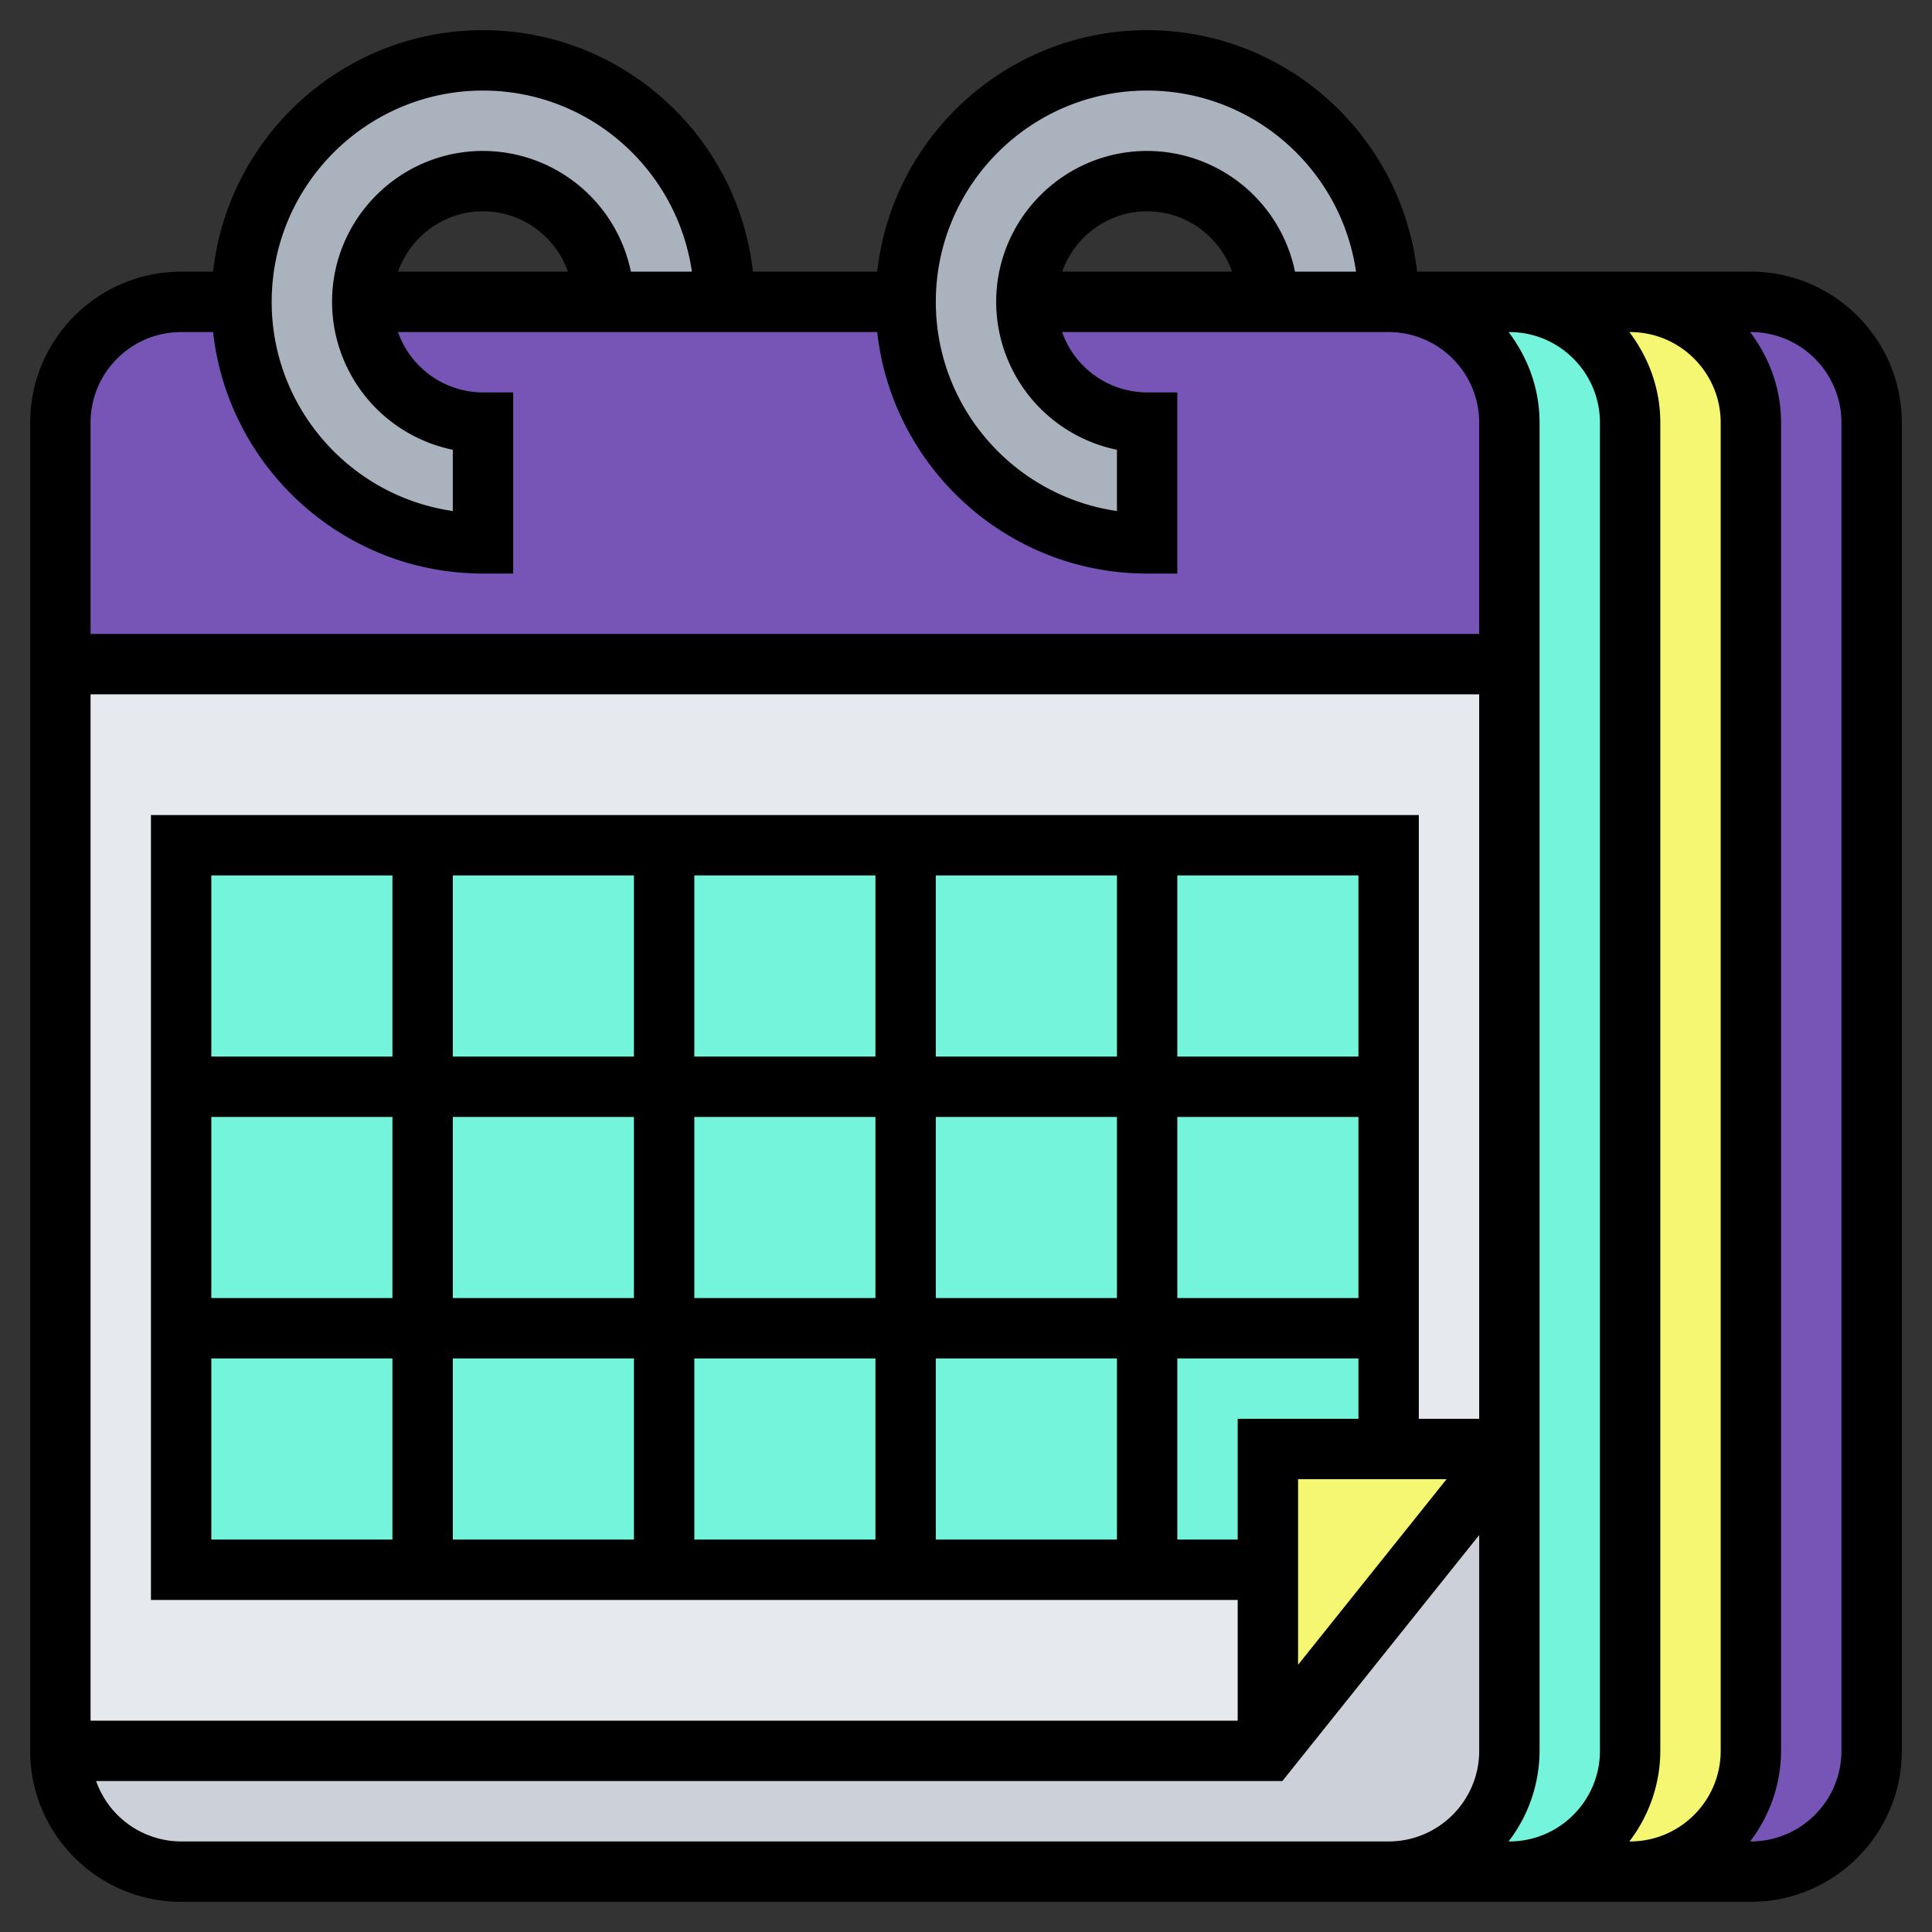
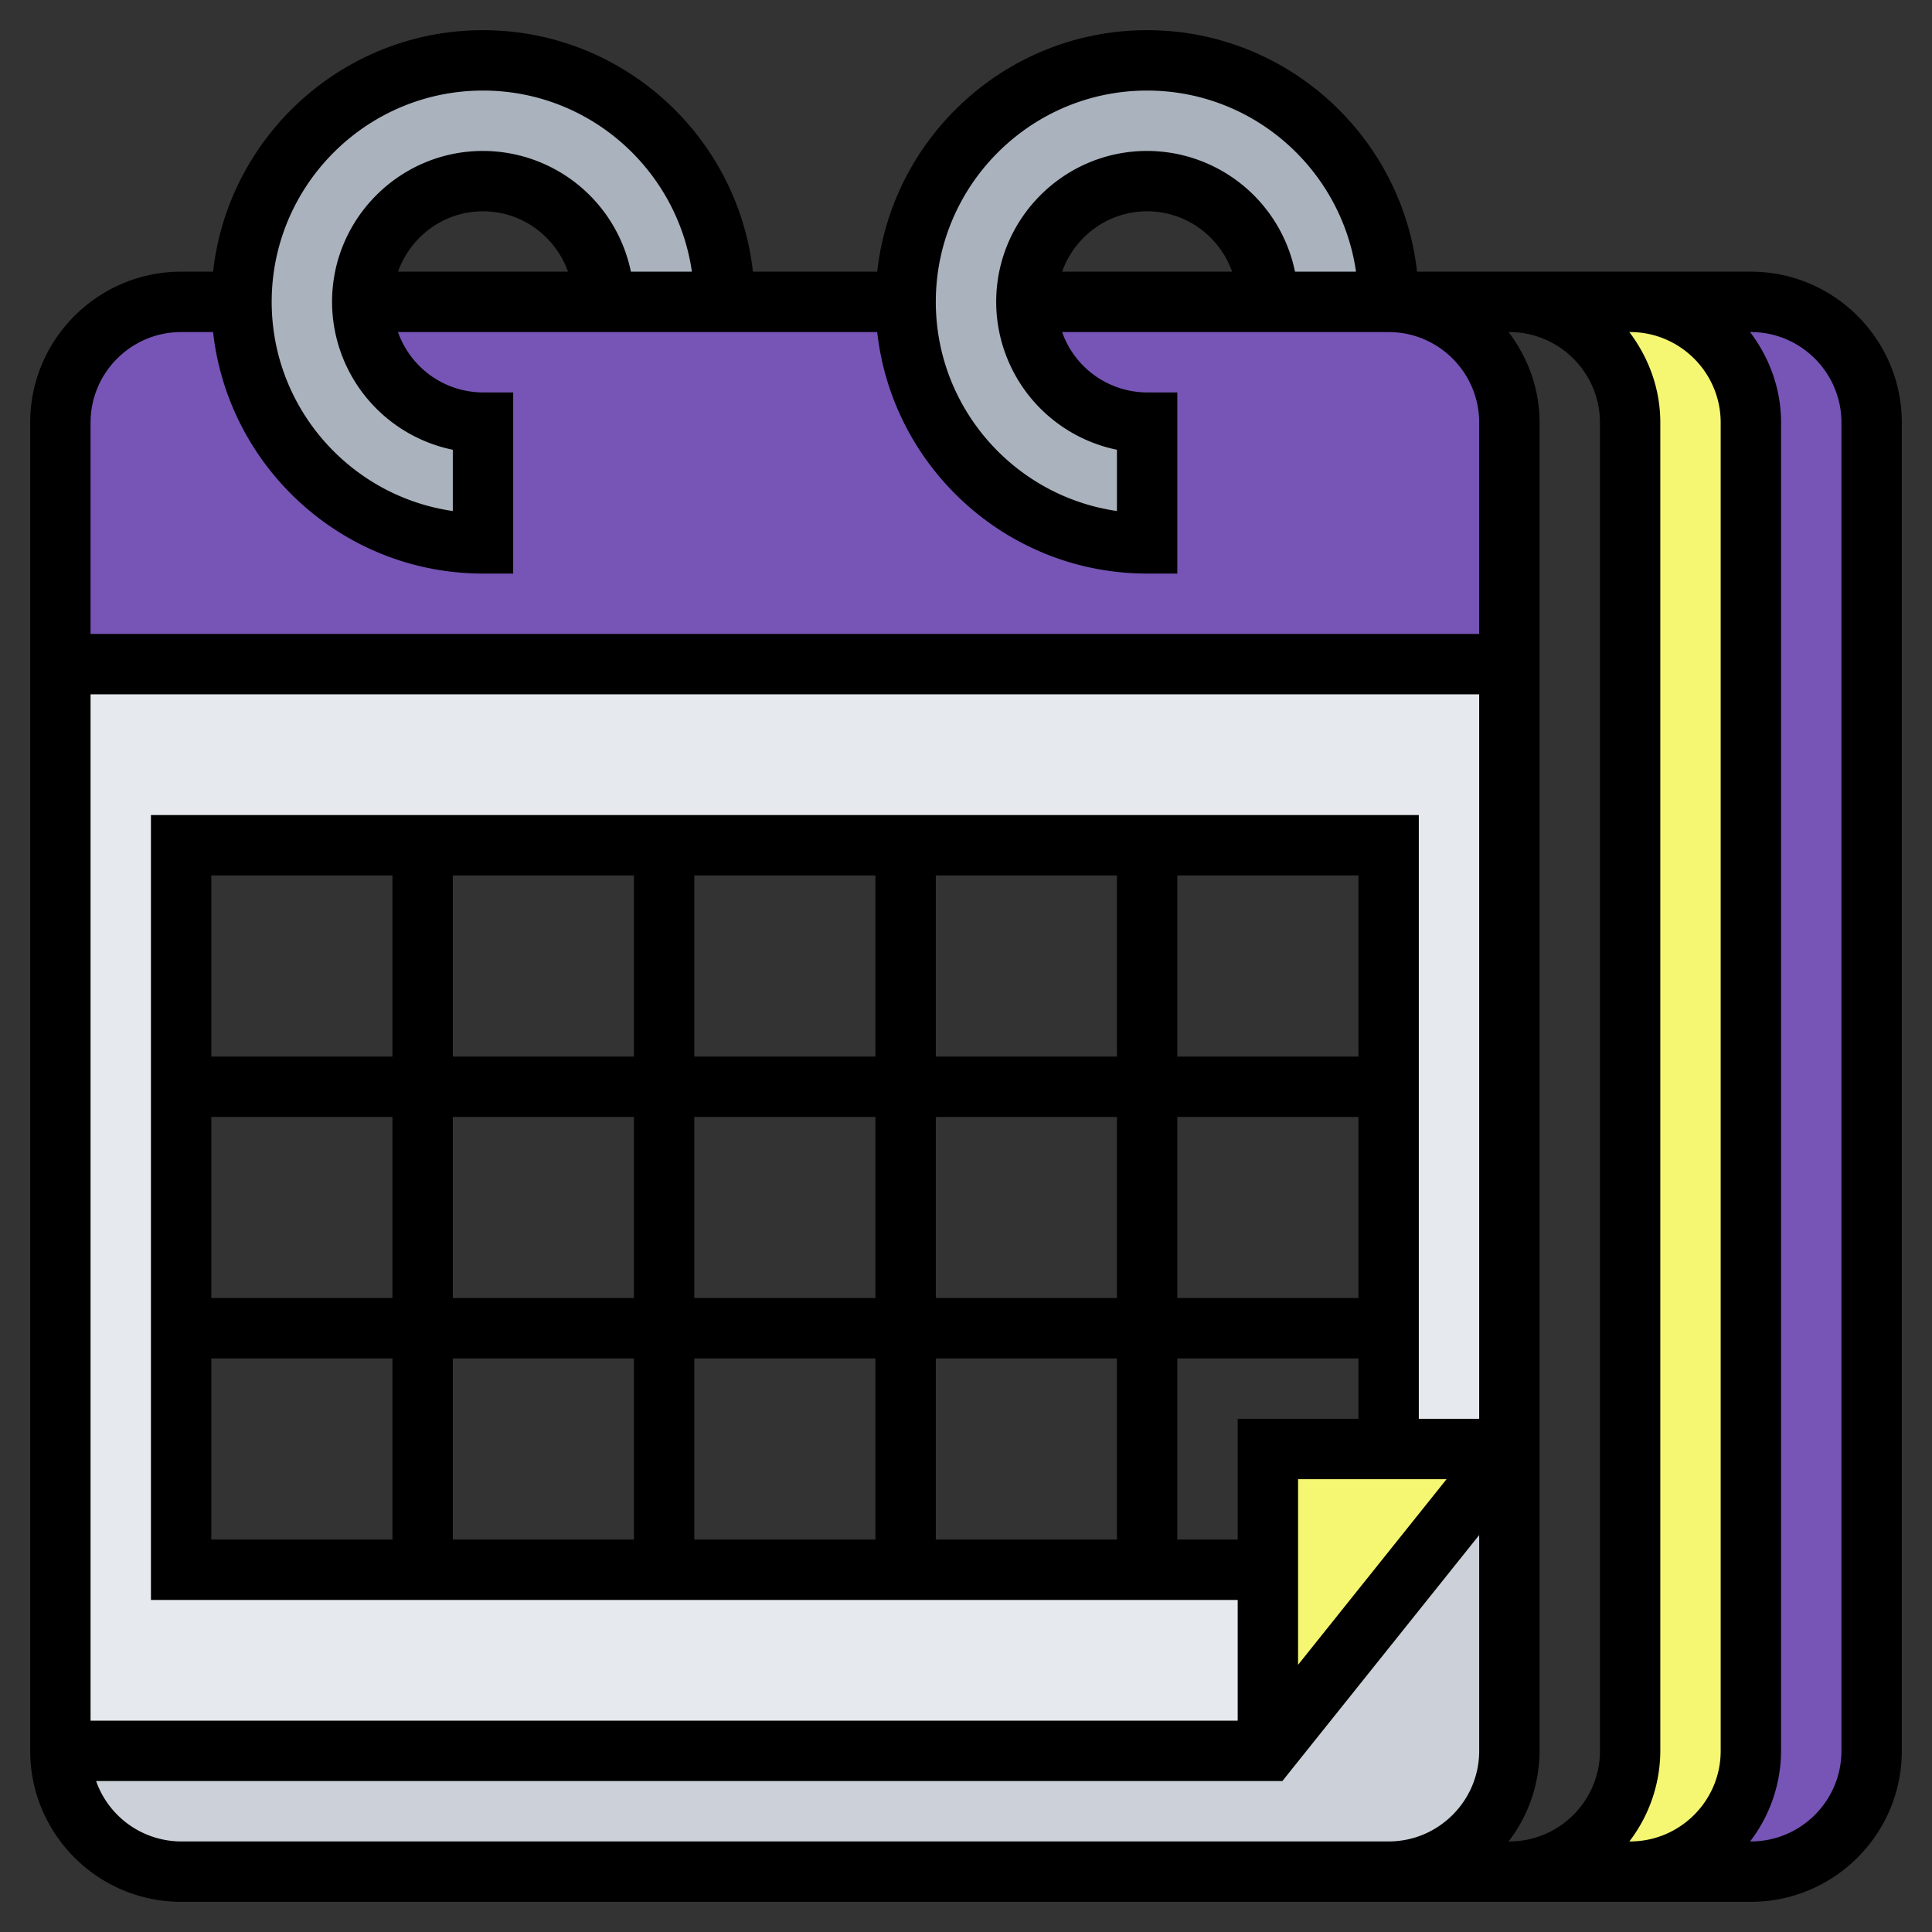
<svg xmlns="http://www.w3.org/2000/svg" version="1.1" width="512" height="512" x="0" y="0" viewBox="0 0 64 64" style="enable-background:new 0 0 512 512" xml:space="preserve" class="">
  <rect x="0" y="0" width="64" height="64" fill="#333333" stroke="none" />
  <g>
    <path fill="#7655b6" d="M62 14v44c0 2.21-1.79 4-4 4h-4c2.21 0 4-1.79 4-4V14c0-2.21-1.79-4-4-4h4c2.21 0 4 1.79 4 4z" data-original="#ecc19c" class="" />
    <path fill="#f5f772" d="M58 14v44c0 2.21-1.79 4-4 4h-4c2.21 0 4-1.79 4-4V14c0-2.21-1.79-4-4-4h4c2.21 0 4 1.79 4 4z" data-original="#fcd770" class="" />
-     <path fill="#74f5db" d="M46 62c2.21 0 4-1.79 4-4V14c0-2.21-1.79-4-4-4h4c2.21 0 4 1.79 4 4v44c0 2.21-1.79 4-4 4h-1z" data-original="#5cd6b3" class="" />
    <path fill="#ccd1d9" d="M50 48v10c0 2.21-1.79 4-4 4H6c-2.21 0-4-1.79-4-4h40z" data-original="#ccd1d9" class="" />
    <path fill="#e6e9ed" d="M50 22v26h-4V28H6v24h36v6H2V22z" data-original="#e6e9ed" class="" />
    <path fill="#f5f772" d="m50 48-8 10V48h4z" data-original="#fcd770" class="" />
    <path fill="#7655b6" d="M12 10h18c0 4.42 3.58 8 8 8v-4c-2.21 0-4-1.79-4-4h12c2.21 0 4 1.79 4 4v8H2v-8c0-2.21 1.79-4 4-4h2c0 4.42 3.58 8 8 8v-4c-2.21 0-4-1.79-4-4z" data-original="#ff826e" class="" />
    <path fill="#aab2bd" d="M24 10h-4c0-2.21-1.79-4-4-4s-4 1.79-4 4 1.79 4 4 4v4c-4.42 0-8-3.58-8-8s3.58-8 8-8 8 3.58 8 8zM46 10h-4c0-2.21-1.79-4-4-4s-4 1.79-4 4 1.79 4 4 4v4c-4.42 0-8-3.58-8-8s3.58-8 8-8 8 3.58 8 8z" data-original="#aab2bd" class="" />
-     <path fill="#74f5db" d="M6 28v24h36v-4h4V28z" data-original="#5cd6b3" class="" />
    <path d="M58 9H46.941C46.442 4.507 42.625 1 38 1s-8.442 3.507-8.941 8h-4.118C24.442 4.507 20.625 1 16 1S7.558 4.507 7.059 9H6c-2.757 0-5 2.243-5 5v44c0 2.757 2.243 5 5 5h52c2.757 0 5-2.243 5-5V14c0-2.757-2.243-5-5-5zM38 3c3.519 0 6.432 2.613 6.92 6h-2.021A5.01 5.01 0 0 0 38 5c-2.757 0-5 2.243-5 5a5.008 5.008 0 0 0 4 4.899v2.029c-3.388-.487-6-3.408-6-6.929C31 6.14 34.141 3 38 3zm2.816 6h-5.632c.414-1.161 1.514-2 2.816-2s2.402.839 2.816 2zM16 3c3.519 0 6.432 2.613 6.92 6h-2.021A5.01 5.01 0 0 0 16 5c-2.757 0-5 2.243-5 5a5.008 5.008 0 0 0 4 4.899v2.029c-3.388-.486-6-3.407-6-6.928 0-3.86 3.141-7 7-7zm2.816 6h-5.631c.413-1.161 1.513-2 2.815-2s2.402.839 2.816 2zM6 11h1.059c.499 4.493 4.316 8 8.941 8h1v-6h-1a2.996 2.996 0 0 1-2.816-2h15.875c.499 4.493 4.316 8 8.941 8h1v-6h-1a2.996 2.996 0 0 1-2.816-2H46c1.654 0 3 1.346 3 3v7H3v-7c0-1.654 1.346-3 3-3zm43 36h-2V27H5v26h36v4H3V23h46zm-8 0v4h-2v-6h6v2zM23 37h6v6h-6zm-2 6h-6v-6h6zm10-6h6v6h-6zm8 0h6v6h-6zm6-2h-6v-6h6zm-8 0h-6v-6h6zm-8 0h-6v-6h6zm-8 0h-6v-6h6zm-8 0H7v-6h6zm-6 2h6v6H7zm0 8h6v6H7zm8 0h6v6h-6zm8 0h6v6h-6zm8 0h6v6h-6zm12 4h4.919L43 55.149zm2 12H6a2.996 2.996 0 0 1-2.816-2H42.48L49 50.851V58c0 1.654-1.346 3-3 3zm4.974 0A4.948 4.948 0 0 0 51 58V14c0-1.13-.391-2.162-1.026-3H50c1.654 0 3 1.346 3 3v44c0 1.654-1.346 3-3 3zm4 0A4.948 4.948 0 0 0 55 58V14c0-1.13-.391-2.162-1.026-3H54c1.654 0 3 1.346 3 3v44c0 1.654-1.346 3-3 3zM61 58c0 1.654-1.346 3-3 3h-.026A4.948 4.948 0 0 0 59 58V14c0-1.13-.391-2.162-1.026-3H58c1.654 0 3 1.346 3 3z" fill="#000000" data-original="#000000" class="" />
  </g>
</svg>